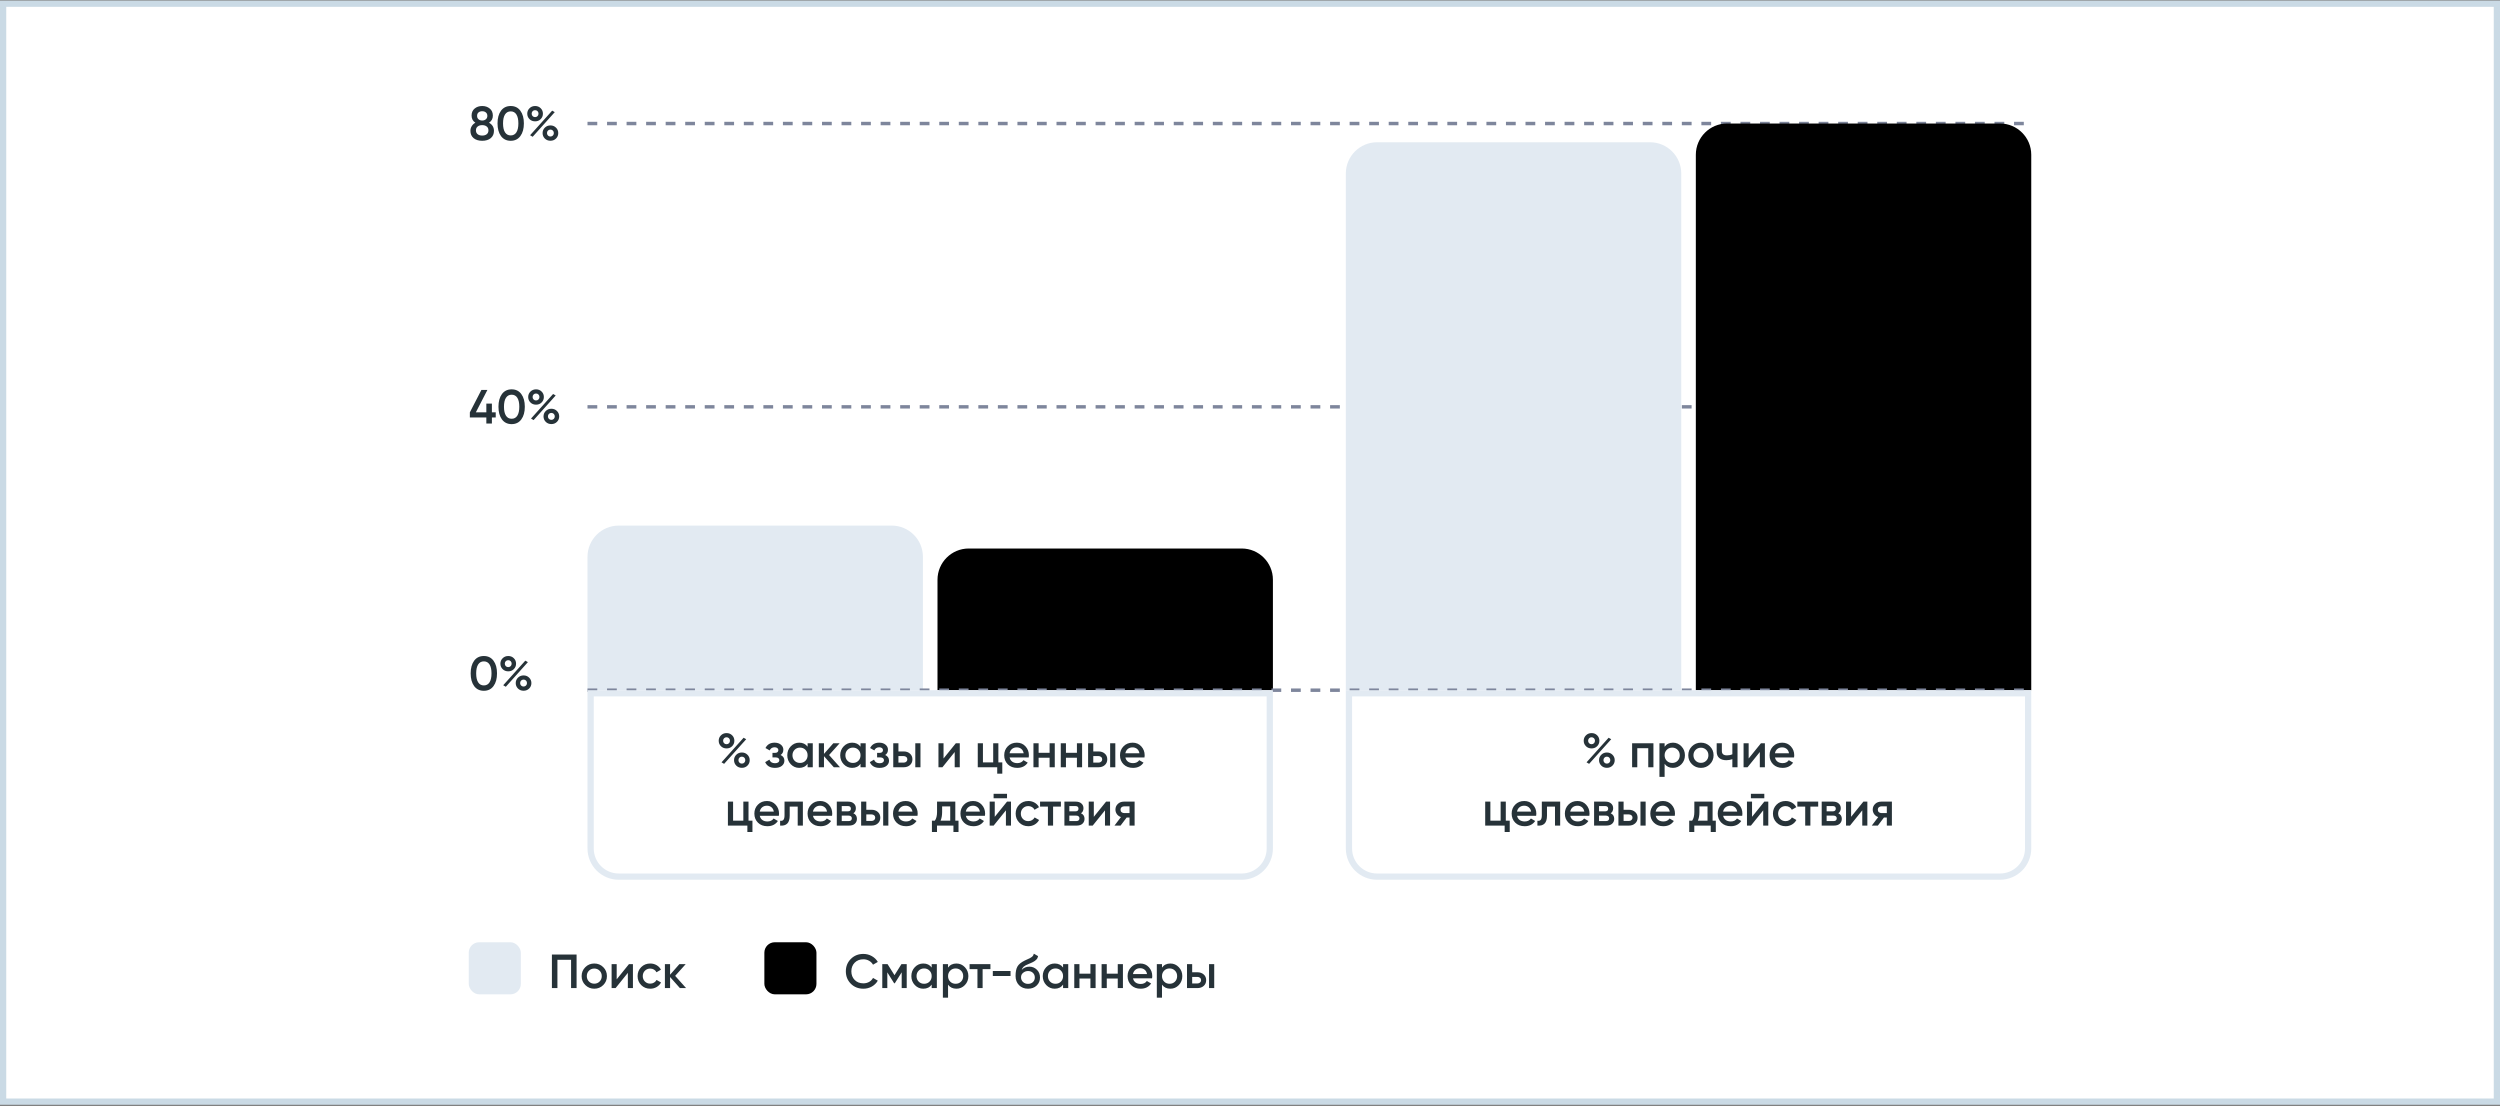
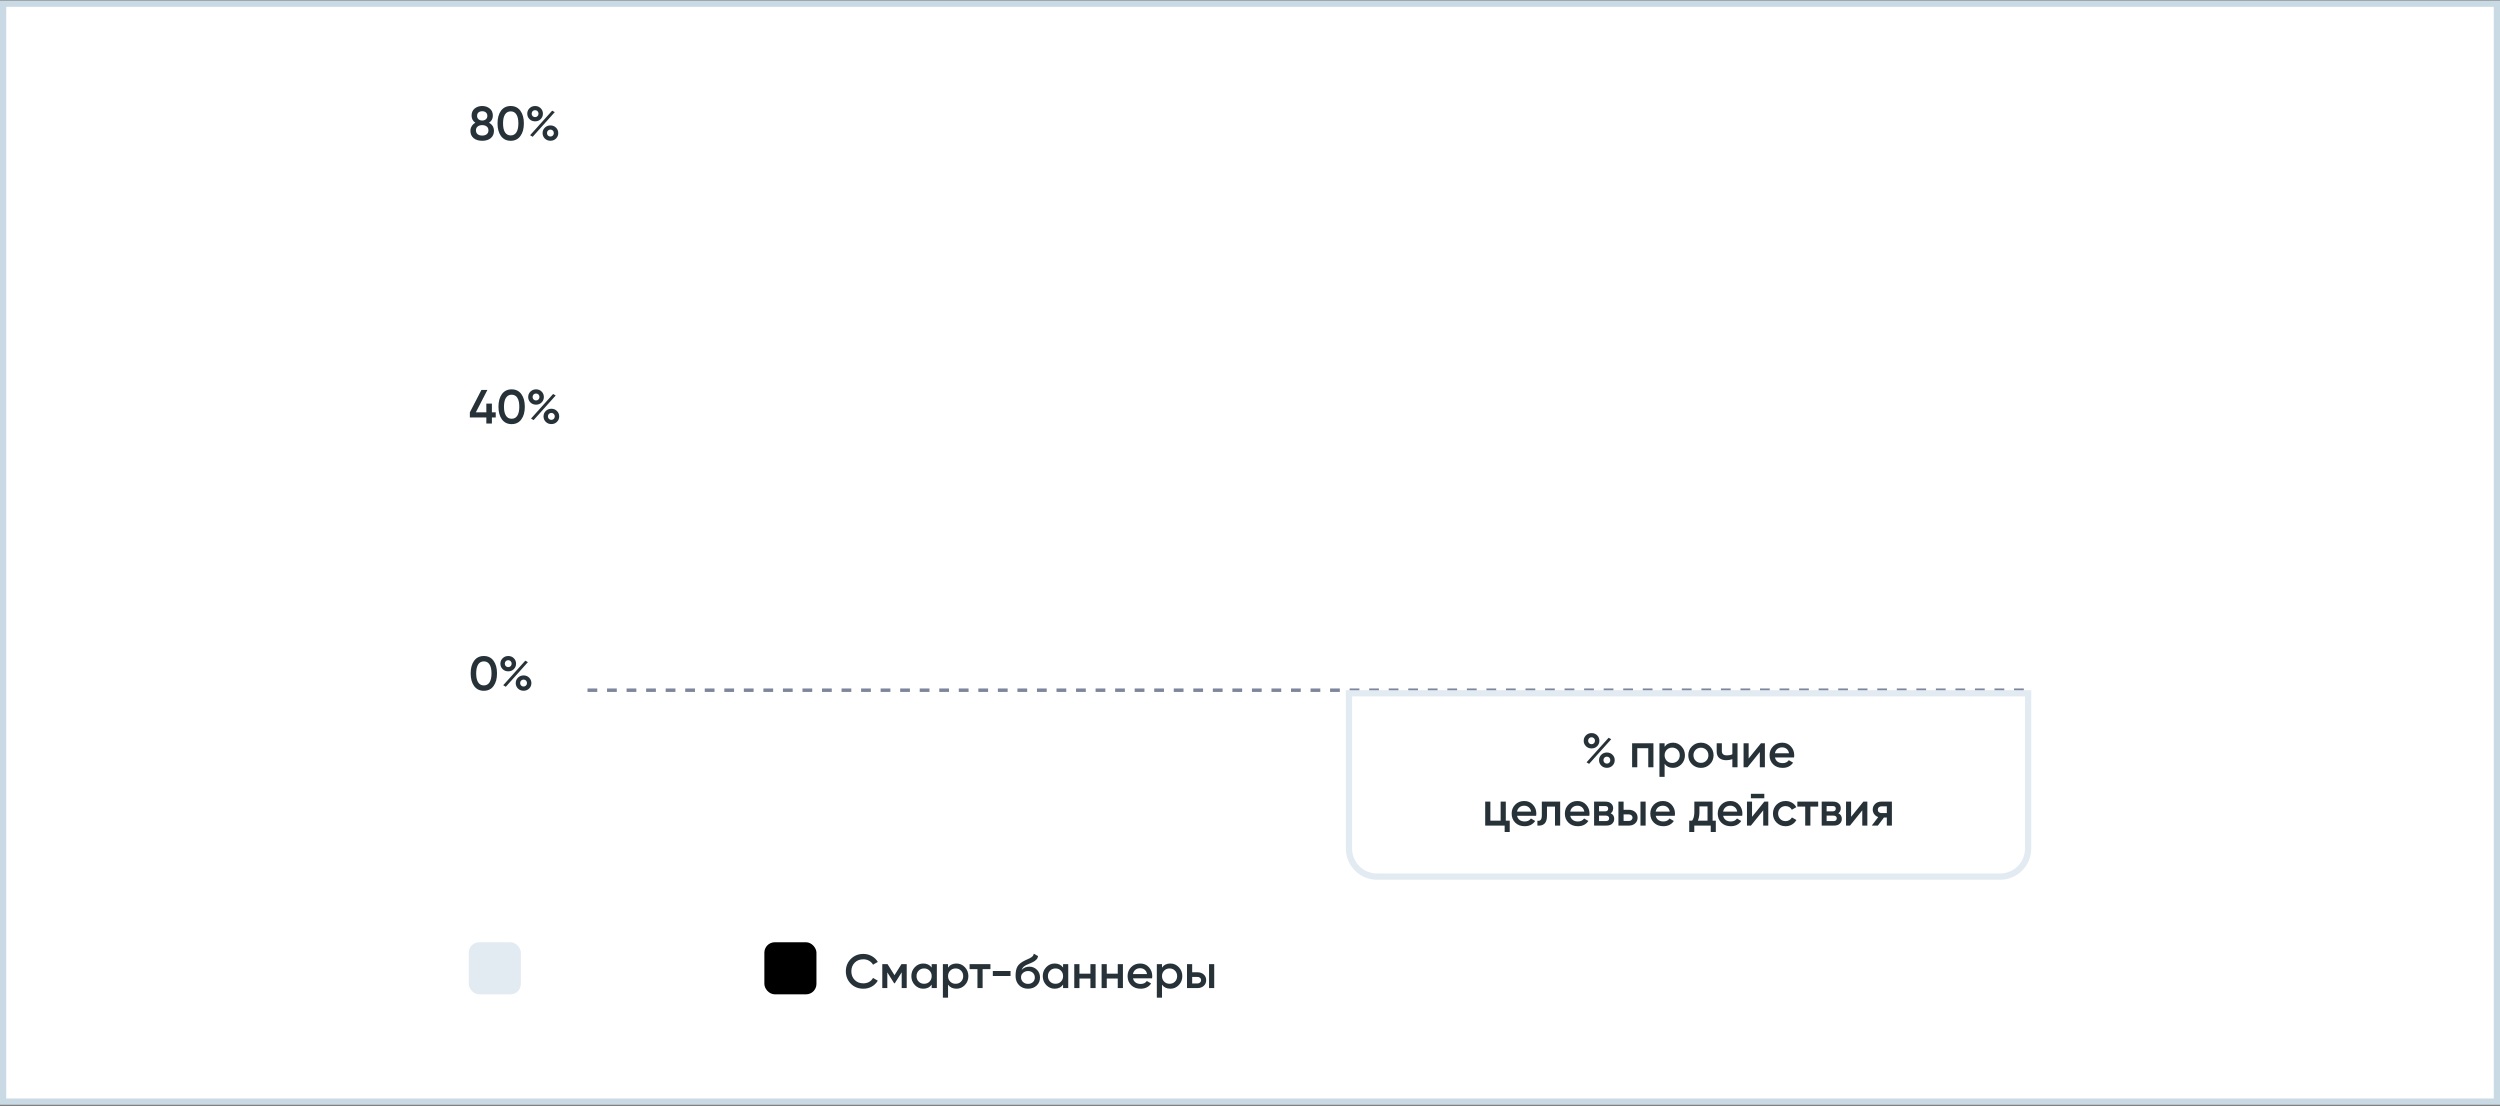
<svg xmlns="http://www.w3.org/2000/svg" width="1200" height="531" viewBox="0 0 1200 531" fill="none">
  <rect x="0" y="0" width="1200" height="531" fill="#808080" stroke="none" />
  <rect x="1.5" y="1.782" width="1197" height="527" fill="white" />
  <g clip-path="url(#clip0_4053_5538)">
    <path d="M236.891 329.304C235.787 330.822 234.238 331.581 232.245 331.581C230.252 331.581 228.695 330.822 227.576 329.304C226.472 327.786 225.92 325.762 225.92 323.232C225.92 320.702 226.472 318.678 227.576 317.16C228.695 315.642 230.252 314.883 232.245 314.883C234.238 314.883 235.787 315.642 236.891 317.16C238.01 318.678 238.57 320.702 238.57 323.232C238.57 325.762 238.01 327.786 236.891 329.304ZM232.245 329.005C233.441 329.005 234.353 328.507 234.982 327.51C235.611 326.514 235.925 325.088 235.925 323.232C235.925 321.377 235.611 319.951 234.982 318.954C234.353 317.958 233.441 317.459 232.245 317.459C231.064 317.459 230.152 317.958 229.508 318.954C228.879 319.951 228.565 321.377 228.565 323.232C228.565 325.088 228.879 326.514 229.508 327.51C230.152 328.507 231.064 329.005 232.245 329.005ZM246.628 321.185C245.923 321.891 245.033 322.243 243.96 322.243C242.887 322.243 241.99 321.891 241.269 321.185C240.548 320.465 240.188 319.591 240.188 318.563C240.188 317.536 240.548 316.67 241.269 315.964C241.99 315.244 242.887 314.883 243.96 314.883C245.033 314.883 245.923 315.236 246.628 315.941C247.349 316.647 247.709 317.521 247.709 318.563C247.709 319.591 247.349 320.465 246.628 321.185ZM243.937 320.219C244.428 320.219 244.826 320.058 245.133 319.736C245.44 319.414 245.593 319.023 245.593 318.563C245.593 318.088 245.44 317.689 245.133 317.367C244.826 317.045 244.428 316.884 243.937 316.884C243.462 316.884 243.071 317.045 242.764 317.367C242.457 317.689 242.304 318.088 242.304 318.563C242.304 319.023 242.457 319.414 242.764 319.736C243.071 320.058 243.462 320.219 243.937 320.219ZM241.545 328.913L252.148 317.114L253.39 317.827L242.787 329.649L241.545 328.913ZM251.32 331.558C250.247 331.558 249.35 331.206 248.629 330.5C247.908 329.78 247.548 328.906 247.548 327.878C247.548 326.851 247.908 325.985 248.629 325.279C249.35 324.559 250.247 324.198 251.32 324.198C252.378 324.198 253.267 324.559 253.988 325.279C254.709 325.985 255.069 326.851 255.069 327.878C255.069 328.906 254.709 329.78 253.988 330.5C253.267 331.206 252.378 331.558 251.32 331.558ZM251.297 329.534C251.788 329.534 252.186 329.373 252.493 329.051C252.8 328.729 252.953 328.338 252.953 327.878C252.953 327.403 252.8 327.004 252.493 326.682C252.186 326.36 251.788 326.199 251.297 326.199C250.822 326.199 250.431 326.36 250.124 326.682C249.817 327.004 249.664 327.403 249.664 327.878C249.664 328.338 249.817 328.729 250.124 329.051C250.431 329.373 250.822 329.534 251.297 329.534Z" fill="#263238" />
    <path d="M237.949 197.923V200.384H236.109V203.282H233.441V200.384H225.529V197.923L231.072 187.182H233.947L228.404 197.923H233.441V193.737H236.109V197.923H237.949ZM250.233 201.304C249.129 202.822 247.58 203.581 245.587 203.581C243.593 203.581 242.037 202.822 240.918 201.304C239.814 199.786 239.262 197.762 239.262 195.232C239.262 192.702 239.814 190.678 240.918 189.16C242.037 187.642 243.593 186.883 245.587 186.883C247.58 186.883 249.129 187.642 250.233 189.16C251.352 190.678 251.912 192.702 251.912 195.232C251.912 197.762 251.352 199.786 250.233 201.304ZM245.587 201.005C246.783 201.005 247.695 200.507 248.324 199.51C248.952 198.514 249.267 197.088 249.267 195.232C249.267 193.377 248.952 191.951 248.324 190.954C247.695 189.958 246.783 189.459 245.587 189.459C244.406 189.459 243.494 189.958 242.85 190.954C242.221 191.951 241.907 193.377 241.907 195.232C241.907 197.088 242.221 198.514 242.85 199.51C243.494 200.507 244.406 201.005 245.587 201.005ZM259.97 193.185C259.265 193.891 258.375 194.243 257.302 194.243C256.229 194.243 255.332 193.891 254.611 193.185C253.89 192.465 253.53 191.591 253.53 190.563C253.53 189.536 253.89 188.67 254.611 187.964C255.332 187.244 256.229 186.883 257.302 186.883C258.375 186.883 259.265 187.236 259.97 187.941C260.691 188.647 261.051 189.521 261.051 190.563C261.051 191.591 260.691 192.465 259.97 193.185ZM257.279 192.219C257.77 192.219 258.168 192.058 258.475 191.736C258.782 191.414 258.935 191.023 258.935 190.563C258.935 190.088 258.782 189.689 258.475 189.367C258.168 189.045 257.77 188.884 257.279 188.884C256.804 188.884 256.413 189.045 256.106 189.367C255.799 189.689 255.646 190.088 255.646 190.563C255.646 191.023 255.799 191.414 256.106 191.736C256.413 192.058 256.804 192.219 257.279 192.219ZM254.887 200.913L265.49 189.114L266.732 189.827L256.129 201.649L254.887 200.913ZM264.662 203.558C263.589 203.558 262.692 203.206 261.971 202.5C261.25 201.78 260.89 200.906 260.89 199.878C260.89 198.851 261.25 197.985 261.971 197.279C262.692 196.559 263.589 196.198 264.662 196.198C265.72 196.198 266.609 196.559 267.33 197.279C268.051 197.985 268.411 198.851 268.411 199.878C268.411 200.906 268.051 201.78 267.33 202.5C266.609 203.206 265.72 203.558 264.662 203.558ZM264.639 201.534C265.13 201.534 265.528 201.373 265.835 201.051C266.142 200.729 266.295 200.338 266.295 199.878C266.295 199.403 266.142 199.004 265.835 198.682C265.528 198.36 265.13 198.199 264.639 198.199C264.164 198.199 263.773 198.36 263.466 198.682C263.159 199.004 263.006 199.403 263.006 199.878C263.006 200.338 263.159 200.729 263.466 201.051C263.773 201.373 264.164 201.534 264.639 201.534Z" fill="#263238" />
    <path d="M234.729 58.91C236.308 59.784 237.098 61.088 237.098 62.82C237.098 64.292 236.584 65.458 235.557 66.316C234.53 67.16 233.165 67.581 231.463 67.581C229.761 67.581 228.389 67.16 227.346 66.316C226.319 65.458 225.805 64.292 225.805 62.82C225.805 61.992 226.012 61.241 226.426 60.566C226.84 59.876 227.423 59.324 228.174 58.91C226.963 58.113 226.357 56.978 226.357 55.506C226.357 54.034 226.848 52.9 227.829 52.102C228.81 51.29 230.022 50.883 231.463 50.883C232.889 50.883 234.093 51.29 235.074 52.102C236.071 52.9 236.569 54.034 236.569 55.506C236.569 56.978 235.956 58.113 234.729 58.91ZM231.463 53.39C230.742 53.39 230.152 53.582 229.692 53.965C229.232 54.349 229.002 54.901 229.002 55.621C229.002 56.311 229.232 56.856 229.692 57.254C230.167 57.653 230.758 57.852 231.463 57.852C232.153 57.852 232.736 57.653 233.211 57.254C233.686 56.856 233.924 56.311 233.924 55.621C233.924 54.901 233.686 54.349 233.211 53.965C232.751 53.582 232.168 53.39 231.463 53.39ZM231.463 65.074C232.352 65.074 233.073 64.86 233.625 64.43C234.177 63.986 234.453 63.365 234.453 62.567C234.453 61.77 234.177 61.157 233.625 60.727C233.073 60.283 232.352 60.06 231.463 60.06C230.558 60.06 229.83 60.283 229.278 60.727C228.726 61.157 228.45 61.77 228.45 62.567C228.45 63.365 228.726 63.986 229.278 64.43C229.83 64.86 230.558 65.074 231.463 65.074ZM249.784 65.304C248.68 66.822 247.131 67.581 245.138 67.581C243.144 67.581 241.588 66.822 240.469 65.304C239.365 63.786 238.813 61.762 238.813 59.232C238.813 56.702 239.365 54.678 240.469 53.16C241.588 51.642 243.144 50.883 245.138 50.883C247.131 50.883 248.68 51.642 249.784 53.16C250.903 54.678 251.463 56.702 251.463 59.232C251.463 61.762 250.903 63.786 249.784 65.304ZM245.138 65.005C246.334 65.005 247.246 64.507 247.875 63.51C248.503 62.514 248.818 61.088 248.818 59.232C248.818 57.377 248.503 55.951 247.875 54.954C247.246 53.958 246.334 53.459 245.138 53.459C243.957 53.459 243.045 53.958 242.401 54.954C241.772 55.951 241.458 57.377 241.458 59.232C241.458 61.088 241.772 62.514 242.401 63.51C243.045 64.507 243.957 65.005 245.138 65.005ZM259.521 57.185C258.815 57.891 257.926 58.243 256.853 58.243C255.779 58.243 254.882 57.891 254.162 57.185C253.441 56.465 253.081 55.591 253.081 54.563C253.081 53.536 253.441 52.67 254.162 51.964C254.882 51.244 255.779 50.883 256.853 50.883C257.926 50.883 258.815 51.236 259.521 51.941C260.241 52.647 260.602 53.521 260.602 54.563C260.602 55.591 260.241 56.465 259.521 57.185ZM256.83 56.219C257.32 56.219 257.719 56.058 258.026 55.736C258.332 55.414 258.486 55.023 258.486 54.563C258.486 54.088 258.332 53.689 258.026 53.367C257.719 53.045 257.32 52.884 256.83 52.884C256.354 52.884 255.963 53.045 255.657 53.367C255.35 53.689 255.197 54.088 255.197 54.563C255.197 55.023 255.35 55.414 255.657 55.736C255.963 56.058 256.354 56.219 256.83 56.219ZM254.438 64.913L265.041 53.114L266.283 53.827L255.68 65.649L254.438 64.913ZM264.213 67.558C263.139 67.558 262.242 67.206 261.522 66.5C260.801 65.78 260.441 64.906 260.441 63.878C260.441 62.851 260.801 61.985 261.522 61.279C262.242 60.559 263.139 60.198 264.213 60.198C265.271 60.198 266.16 60.559 266.881 61.279C267.601 61.985 267.962 62.851 267.962 63.878C267.962 64.906 267.601 65.78 266.881 66.5C266.16 67.206 265.271 67.558 264.213 67.558ZM264.19 65.534C264.68 65.534 265.079 65.373 265.386 65.051C265.692 64.729 265.846 64.338 265.846 63.878C265.846 63.403 265.692 63.004 265.386 62.682C265.079 62.36 264.68 62.199 264.19 62.199C263.714 62.199 263.323 62.36 263.017 62.682C262.71 63.004 262.557 63.403 262.557 63.878C262.557 64.338 262.71 64.729 263.017 65.051C263.323 65.373 263.714 65.534 264.19 65.534Z" fill="#263238" />
  </g>
  <g clip-path="url(#clip1_4053_5538)">
-     <path d="M282 195.282C282.534 195.282 744.222 195.282 975 195.282" stroke="#7E869C" stroke-width="1.663" stroke-dasharray="4.69 4.69" />
    <path d="M282 59.282C282.534 59.282 744.222 59.282 975 59.282" stroke="#7E869C" stroke-width="1.663" stroke-dasharray="4.69 4.69" />
    <path d="M282 267.282C282 258.998 288.716 252.282 297 252.282H428C436.284 252.282 443 258.998 443 267.282V331.282H282V267.282Z" fill="#E2EAF2" />
    <path d="M450 278.282C450 269.998 456.716 263.282 465 263.282H596C604.284 263.282 611 269.998 611 278.282V331.282H450V278.282Z" fill="black" />
    <path d="M646 83.282C646 74.998 652.716 68.282 661 68.282H792C800.284 68.282 807 74.998 807 83.282V331.282H646V83.282Z" fill="#E2EAF2" />
    <path d="M814 74.282C814 65.998 820.716 59.282 829 59.282H960C968.284 59.282 975 65.998 975 74.282V331.282H814V74.282Z" fill="black" />
  </g>
  <rect x="225" y="452.282" width="25" height="25" rx="5" fill="#E2EAF2" />
-   <path d="M276.76 458.182V474.282H274.115V460.712H267.56V474.282H264.915V458.182H276.76ZM285.254 474.581C283.567 474.581 282.133 473.999 280.953 472.833C279.772 471.668 279.182 470.234 279.182 468.532C279.182 466.83 279.772 465.397 280.953 464.231C282.133 463.066 283.567 462.483 285.254 462.483C286.956 462.483 288.389 463.066 289.555 464.231C290.735 465.397 291.326 466.83 291.326 468.532C291.326 470.234 290.735 471.668 289.555 472.833C288.389 473.999 286.956 474.581 285.254 474.581ZM282.701 471.131C283.391 471.821 284.242 472.166 285.254 472.166C286.266 472.166 287.117 471.821 287.807 471.131C288.497 470.441 288.842 469.575 288.842 468.532C288.842 467.49 288.497 466.623 287.807 465.933C287.117 465.243 286.266 464.898 285.254 464.898C284.242 464.898 283.391 465.243 282.701 465.933C282.011 466.623 281.666 467.49 281.666 468.532C281.666 469.575 282.011 470.441 282.701 471.131ZM301.898 462.782H303.807V474.282H301.369V466.968L295.481 474.282H293.572V462.782H296.01V470.073L301.898 462.782ZM312.117 474.581C310.384 474.581 308.935 473.999 307.77 472.833C306.62 471.668 306.045 470.234 306.045 468.532C306.045 466.815 306.62 465.381 307.77 464.231C308.935 463.066 310.384 462.483 312.117 462.483C313.236 462.483 314.256 462.752 315.176 463.288C316.096 463.825 316.786 464.546 317.246 465.45L315.107 466.692C314.846 466.14 314.448 465.711 313.911 465.404C313.39 465.082 312.784 464.921 312.094 464.921C311.082 464.921 310.231 465.266 309.541 465.956C308.866 466.646 308.529 467.505 308.529 468.532C308.529 469.56 308.866 470.418 309.541 471.108C310.231 471.798 311.082 472.143 312.094 472.143C312.769 472.143 313.374 471.982 313.911 471.66C314.463 471.338 314.877 470.909 315.153 470.372L317.292 471.591C316.801 472.511 316.096 473.24 315.176 473.776C314.256 474.313 313.236 474.581 312.117 474.581ZM329.321 474.282H326.354L321.639 468.969V474.282H319.155V462.782H321.639V467.865L326.101 462.782H329.137L324.077 468.417L329.321 474.282Z" fill="#263238" />
  <rect x="366.895" y="452.282" width="25" height="25" rx="5" fill="black" />
  <path d="M414.424 474.581C412.001 474.581 409.992 473.784 408.398 472.189C406.803 470.579 406.006 468.594 406.006 466.232C406.006 463.871 406.803 461.893 408.398 460.298C409.992 458.688 412.001 457.883 414.424 457.883C415.88 457.883 417.222 458.228 418.449 458.918C419.691 459.608 420.657 460.544 421.347 461.724L419.047 463.058C418.617 462.261 417.989 461.632 417.161 461.172C416.348 460.697 415.436 460.459 414.424 460.459C412.706 460.459 411.311 461.004 410.238 462.092C409.18 463.181 408.651 464.561 408.651 466.232C408.651 467.904 409.18 469.284 410.238 470.372C411.311 471.461 412.706 472.005 414.424 472.005C415.436 472.005 416.356 471.775 417.184 471.315C418.012 470.84 418.633 470.204 419.047 469.406L421.347 470.717C420.672 471.898 419.714 472.841 418.472 473.546C417.245 474.236 415.896 474.581 414.424 474.581ZM435.225 462.782V474.282H432.81V466.715L429.498 471.982H429.199L425.91 466.738V474.282H423.495V462.782H426.025L429.36 468.095L432.695 462.782H435.225ZM447.203 462.782H449.687V474.282H447.203V472.626C446.268 473.93 444.926 474.581 443.178 474.581C441.599 474.581 440.249 473.999 439.13 472.833C438.011 471.653 437.451 470.219 437.451 468.532C437.451 466.83 438.011 465.397 439.13 464.231C440.249 463.066 441.599 462.483 443.178 462.483C444.926 462.483 446.268 463.127 447.203 464.415V462.782ZM440.97 471.177C441.66 471.867 442.526 472.212 443.569 472.212C444.612 472.212 445.478 471.867 446.168 471.177C446.858 470.472 447.203 469.59 447.203 468.532C447.203 467.474 446.858 466.6 446.168 465.91C445.478 465.205 444.612 464.852 443.569 464.852C442.526 464.852 441.66 465.205 440.97 465.91C440.28 466.6 439.935 467.474 439.935 468.532C439.935 469.59 440.28 470.472 440.97 471.177ZM459.091 462.483C460.671 462.483 462.02 463.074 463.139 464.254C464.259 465.42 464.818 466.846 464.818 468.532C464.818 470.234 464.259 471.668 463.139 472.833C462.02 473.999 460.671 474.581 459.091 474.581C457.343 474.581 456.002 473.937 455.066 472.649V478.882H452.582V462.782H455.066V464.438C456.002 463.135 457.343 462.483 459.091 462.483ZM456.101 471.177C456.791 471.867 457.658 472.212 458.7 472.212C459.743 472.212 460.609 471.867 461.299 471.177C461.989 470.472 462.334 469.59 462.334 468.532C462.334 467.474 461.989 466.6 461.299 465.91C460.609 465.205 459.743 464.852 458.7 464.852C457.658 464.852 456.791 465.205 456.101 465.91C455.411 466.6 455.066 467.474 455.066 468.532C455.066 469.59 455.411 470.472 456.101 471.177ZM475.406 462.782V465.174H471.657V474.282H469.173V465.174H465.401V462.782H475.406ZM476.552 468.486V466.094H485.062V468.486H476.552ZM493.451 474.581C491.688 474.581 490.247 474.014 489.127 472.879C488.023 471.729 487.471 470.265 487.471 468.486C487.471 466.539 487.763 465.036 488.345 463.978C488.928 462.905 490.109 461.931 491.887 461.057C492.179 460.919 492.608 460.72 493.175 460.459C493.758 460.199 494.157 460.015 494.371 459.907C494.586 459.785 494.854 459.616 495.176 459.401C495.498 459.171 495.736 458.934 495.889 458.688C496.043 458.428 496.165 458.121 496.257 457.768L498.281 458.941C498.22 459.279 498.12 459.593 497.982 459.884C497.844 460.16 497.645 460.421 497.384 460.666C497.124 460.912 496.894 461.111 496.694 461.264C496.51 461.418 496.196 461.602 495.751 461.816C495.307 462.031 494.977 462.184 494.762 462.276C494.563 462.368 494.18 462.529 493.612 462.759C492.6 463.158 491.857 463.572 491.381 464.001C490.921 464.415 490.599 464.937 490.415 465.565C491.335 464.523 492.585 464.001 494.164 464.001C495.514 464.001 496.687 464.484 497.683 465.45C498.695 466.416 499.201 467.666 499.201 469.199C499.201 470.763 498.665 472.051 497.591 473.063C496.533 474.075 495.153 474.581 493.451 474.581ZM493.428 472.258C494.394 472.258 495.184 471.975 495.797 471.407C496.411 470.825 496.717 470.089 496.717 469.199C496.717 468.295 496.411 467.551 495.797 466.968C495.199 466.386 494.417 466.094 493.451 466.094C492.593 466.094 491.818 466.37 491.128 466.922C490.438 467.459 490.093 468.18 490.093 469.084C490.093 470.004 490.415 470.763 491.059 471.361C491.703 471.959 492.493 472.258 493.428 472.258ZM510.273 462.782H512.757V474.282H510.273V472.626C509.338 473.93 507.996 474.581 506.248 474.581C504.669 474.581 503.32 473.999 502.2 472.833C501.081 471.653 500.521 470.219 500.521 468.532C500.521 466.83 501.081 465.397 502.2 464.231C503.32 463.066 504.669 462.483 506.248 462.483C507.996 462.483 509.338 463.127 510.273 464.415V462.782ZM504.04 471.177C504.73 471.867 505.597 472.212 506.639 472.212C507.682 472.212 508.548 471.867 509.238 471.177C509.928 470.472 510.273 469.59 510.273 468.532C510.273 467.474 509.928 466.6 509.238 465.91C508.548 465.205 507.682 464.852 506.639 464.852C505.597 464.852 504.73 465.205 504.04 465.91C503.35 466.6 503.005 467.474 503.005 468.532C503.005 469.59 503.35 470.472 504.04 471.177ZM523.403 462.782H525.887V474.282H523.403V469.705H518.136V474.282H515.652V462.782H518.136V467.359H523.403V462.782ZM536.521 462.782H539.005V474.282H536.521V469.705H531.254V474.282H528.77V462.782H531.254V467.359H536.521V462.782ZM543.842 469.59C544.026 470.464 544.448 471.139 545.107 471.614C545.766 472.074 546.571 472.304 547.522 472.304C548.841 472.304 549.83 471.829 550.489 470.878L552.536 472.074C551.401 473.746 549.722 474.581 547.499 474.581C545.628 474.581 544.118 474.014 542.968 472.879C541.818 471.729 541.243 470.28 541.243 468.532C541.243 466.815 541.81 465.381 542.945 464.231C544.08 463.066 545.536 462.483 547.315 462.483C549.002 462.483 550.382 463.074 551.455 464.254C552.544 465.435 553.088 466.869 553.088 468.555C553.088 468.816 553.057 469.161 552.996 469.59H543.842ZM543.819 467.566H550.581C550.412 466.631 550.021 465.926 549.408 465.45C548.81 464.975 548.105 464.737 547.292 464.737C546.372 464.737 545.605 464.99 544.992 465.496C544.379 466.002 543.988 466.692 543.819 467.566ZM561.783 462.483C563.362 462.483 564.711 463.074 565.831 464.254C566.95 465.42 567.51 466.846 567.51 468.532C567.51 470.234 566.95 471.668 565.831 472.833C564.711 473.999 563.362 474.581 561.783 474.581C560.035 474.581 558.693 473.937 557.758 472.649V478.882H555.274V462.782H557.758V464.438C558.693 463.135 560.035 462.483 561.783 462.483ZM558.793 471.177C559.483 471.867 560.349 472.212 561.392 472.212C562.434 472.212 563.301 471.867 563.991 471.177C564.681 470.472 565.026 469.59 565.026 468.532C565.026 467.474 564.681 466.6 563.991 465.91C563.301 465.205 562.434 464.852 561.392 464.852C560.349 464.852 559.483 465.205 558.793 465.91C558.103 466.6 557.758 467.474 557.758 468.532C557.758 469.59 558.103 470.472 558.793 471.177ZM574.775 466.692C576.002 466.692 577.006 467.045 577.788 467.75C578.57 468.44 578.961 469.353 578.961 470.487C578.961 471.607 578.57 472.519 577.788 473.224C577.006 473.93 576.002 474.282 574.775 474.282H569.761V462.782H572.245V466.692H574.775ZM580.341 462.782H582.825V474.282H580.341V462.782ZM574.798 472.051C575.289 472.051 575.695 471.906 576.017 471.614C576.354 471.323 576.523 470.947 576.523 470.487C576.523 470.012 576.354 469.636 576.017 469.36C575.695 469.069 575.289 468.923 574.798 468.923H572.245V472.051H574.798Z" fill="#263238" />
  <g clip-path="url(#clip2_4053_5538)">
    <path d="M282 331.282C282.534 331.282 744.222 331.282 975 331.282" stroke="#7E869C" stroke-width="1.663" stroke-dasharray="4.69 4.69" />
-     <path d="M283.5 332.782H609.5V407.282C609.5 414.738 603.456 420.782 596 420.782H297C289.544 420.782 283.5 414.738 283.5 407.282V332.782Z" stroke="#E2EAF2" stroke-width="3" />
-     <path d="M351.416 358.185C350.71 358.891 349.821 359.243 348.748 359.243C347.674 359.243 346.777 358.891 346.057 358.185C345.336 357.465 344.976 356.591 344.976 355.563C344.976 354.536 345.336 353.67 346.057 352.964C346.777 352.244 347.674 351.883 348.748 351.883C349.821 351.883 350.71 352.236 351.416 352.941C352.136 353.647 352.497 354.521 352.497 355.563C352.497 356.591 352.136 357.465 351.416 358.185ZM348.725 357.219C349.215 357.219 349.614 357.058 349.921 356.736C350.227 356.414 350.381 356.023 350.381 355.563C350.381 355.088 350.227 354.689 349.921 354.367C349.614 354.045 349.215 353.884 348.725 353.884C348.249 353.884 347.858 354.045 347.552 354.367C347.245 354.689 347.092 355.088 347.092 355.563C347.092 356.023 347.245 356.414 347.552 356.736C347.858 357.058 348.249 357.219 348.725 357.219ZM346.333 365.913L356.936 354.114L358.178 354.827L347.575 366.649L346.333 365.913ZM356.108 368.558C355.034 368.558 354.137 368.206 353.417 367.5C352.696 366.78 352.336 365.906 352.336 364.878C352.336 363.851 352.696 362.985 353.417 362.279C354.137 361.559 355.034 361.198 356.108 361.198C357.166 361.198 358.055 361.559 358.776 362.279C359.496 362.985 359.857 363.851 359.857 364.878C359.857 365.906 359.496 366.78 358.776 367.5C358.055 368.206 357.166 368.558 356.108 368.558ZM356.085 366.534C356.575 366.534 356.974 366.373 357.281 366.051C357.587 365.729 357.741 365.338 357.741 364.878C357.741 364.403 357.587 364.004 357.281 363.682C356.974 363.36 356.575 363.199 356.085 363.199C355.609 363.199 355.218 363.36 354.912 363.682C354.605 364.004 354.452 364.403 354.452 364.878C354.452 365.338 354.605 365.729 354.912 366.051C355.218 366.373 355.609 366.534 356.085 366.534ZM374.67 362.394C375.897 362.946 376.51 363.859 376.51 365.131C376.51 366.113 376.112 366.933 375.314 367.592C374.517 368.252 373.405 368.581 371.979 368.581C369.664 368.581 368.1 367.661 367.287 365.821L369.311 364.625C369.725 365.775 370.622 366.35 372.002 366.35C372.646 366.35 373.152 366.22 373.52 365.959C373.888 365.683 374.072 365.323 374.072 364.878C374.072 364.48 373.927 364.165 373.635 363.935C373.344 363.69 372.938 363.567 372.416 363.567H370.783V361.382H372.002C372.508 361.382 372.899 361.267 373.175 361.037C373.467 360.792 373.612 360.462 373.612 360.048C373.612 359.65 373.451 359.328 373.129 359.082C372.807 358.822 372.378 358.691 371.841 358.691C370.691 358.691 369.894 359.197 369.449 360.209L367.425 359.059C368.284 357.342 369.741 356.483 371.795 356.483C373.083 356.483 374.103 356.813 374.854 357.472C375.621 358.116 376.004 358.906 376.004 359.841C376.004 360.991 375.56 361.842 374.67 362.394ZM387.647 356.782H390.131V368.282H387.647V366.626C386.712 367.93 385.37 368.581 383.622 368.581C382.043 368.581 380.694 367.999 379.574 366.833C378.455 365.653 377.895 364.219 377.895 362.532C377.895 360.83 378.455 359.397 379.574 358.231C380.694 357.066 382.043 356.483 383.622 356.483C385.37 356.483 386.712 357.127 387.647 358.415V356.782ZM381.414 365.177C382.104 365.867 382.971 366.212 384.013 366.212C385.056 366.212 385.922 365.867 386.612 365.177C387.302 364.472 387.647 363.59 387.647 362.532C387.647 361.474 387.302 360.6 386.612 359.91C385.922 359.205 385.056 358.852 384.013 358.852C382.971 358.852 382.104 359.205 381.414 359.91C380.724 360.6 380.379 361.474 380.379 362.532C380.379 363.59 380.724 364.472 381.414 365.177ZM403.193 368.282H400.226L395.511 362.969V368.282H393.027V356.782H395.511V361.865L399.973 356.782H403.009L397.949 362.417L403.193 368.282ZM413.051 356.782H415.535V368.282H413.051V366.626C412.115 367.93 410.774 368.581 409.026 368.581C407.446 368.581 406.097 367.999 404.978 366.833C403.858 365.653 403.299 364.219 403.299 362.532C403.299 360.83 403.858 359.397 404.978 358.231C406.097 357.066 407.446 356.483 409.026 356.483C410.774 356.483 412.115 357.127 413.051 358.415V356.782ZM406.818 365.177C407.508 365.867 408.374 366.212 409.417 366.212C410.459 366.212 411.326 365.867 412.016 365.177C412.706 364.472 413.051 363.59 413.051 362.532C413.051 361.474 412.706 360.6 412.016 359.91C411.326 359.205 410.459 358.852 409.417 358.852C408.374 358.852 407.508 359.205 406.818 359.91C406.128 360.6 405.783 361.474 405.783 362.532C405.783 363.59 406.128 364.472 406.818 365.177ZM424.893 362.394C426.12 362.946 426.733 363.859 426.733 365.131C426.733 366.113 426.334 366.933 425.537 367.592C424.74 368.252 423.628 368.581 422.202 368.581C419.887 368.581 418.323 367.661 417.51 365.821L419.534 364.625C419.948 365.775 420.845 366.35 422.225 366.35C422.869 366.35 423.375 366.22 423.743 365.959C424.111 365.683 424.295 365.323 424.295 364.878C424.295 364.48 424.149 364.165 423.858 363.935C423.567 363.69 423.16 363.567 422.639 363.567H421.006V361.382H422.225C422.731 361.382 423.122 361.267 423.398 361.037C423.689 360.792 423.835 360.462 423.835 360.048C423.835 359.65 423.674 359.328 423.352 359.082C423.03 358.822 422.601 358.691 422.064 358.691C420.914 358.691 420.117 359.197 419.672 360.209L417.648 359.059C418.507 357.342 419.963 356.483 422.018 356.483C423.306 356.483 424.326 356.813 425.077 357.472C425.844 358.116 426.227 358.906 426.227 359.841C426.227 360.991 425.782 361.842 424.893 362.394ZM433.776 360.692C435.003 360.692 436.007 361.045 436.789 361.75C437.571 362.44 437.962 363.353 437.962 364.487C437.962 365.607 437.571 366.519 436.789 367.224C436.007 367.93 435.003 368.282 433.776 368.282H428.762V356.782H431.246V360.692H433.776ZM439.342 356.782H441.826V368.282H439.342V356.782ZM433.799 366.051C434.29 366.051 434.696 365.906 435.018 365.614C435.355 365.323 435.524 364.947 435.524 364.487C435.524 364.012 435.355 363.636 435.018 363.36C434.696 363.069 434.29 362.923 433.799 362.923H431.246V366.051H433.799ZM458.785 356.782H460.694V368.282H458.256V360.968L452.368 368.282H450.459V356.782H452.897V364.073L458.785 356.782ZM479.216 365.936H481.102V371.364H478.664V368.282H469.326V356.782H471.81V365.936H476.732V356.782H479.216V365.936ZM484.623 363.59C484.807 364.464 485.229 365.139 485.888 365.614C486.548 366.074 487.353 366.304 488.303 366.304C489.622 366.304 490.611 365.829 491.27 364.878L493.317 366.074C492.183 367.746 490.504 368.581 488.28 368.581C486.41 368.581 484.899 368.014 483.749 366.879C482.599 365.729 482.024 364.28 482.024 362.532C482.024 360.815 482.592 359.381 483.726 358.231C484.861 357.066 486.318 356.483 488.096 356.483C489.783 356.483 491.163 357.074 492.236 358.254C493.325 359.435 493.869 360.869 493.869 362.555C493.869 362.816 493.839 363.161 493.777 363.59H484.623ZM484.6 361.566H491.362C491.194 360.631 490.803 359.926 490.189 359.45C489.591 358.975 488.886 358.737 488.073 358.737C487.153 358.737 486.387 358.99 485.773 359.496C485.16 360.002 484.769 360.692 484.6 361.566ZM503.806 356.782H506.29V368.282H503.806V363.705H498.539V368.282H496.055V356.782H498.539V361.359H503.806V356.782ZM516.923 356.782H519.407V368.282H516.923V363.705H511.656V368.282H509.172V356.782H511.656V361.359H516.923V356.782ZM527.303 360.692C528.53 360.692 529.534 361.045 530.316 361.75C531.098 362.44 531.489 363.353 531.489 364.487C531.489 365.607 531.098 366.519 530.316 367.224C529.534 367.93 528.53 368.282 527.303 368.282H522.289V356.782H524.773V360.692H527.303ZM532.869 356.782H535.353V368.282H532.869V356.782ZM527.326 366.051C527.817 366.051 528.223 365.906 528.545 365.614C528.883 365.323 529.051 364.947 529.051 364.487C529.051 364.012 528.883 363.636 528.545 363.36C528.223 363.069 527.817 362.923 527.326 362.923H524.773V366.051H527.326ZM540.192 363.59C540.376 364.464 540.797 365.139 541.457 365.614C542.116 366.074 542.921 366.304 543.872 366.304C545.19 366.304 546.179 365.829 546.839 364.878L548.886 366.074C547.751 367.746 546.072 368.581 543.849 368.581C541.978 368.581 540.468 368.014 539.318 366.879C538.168 365.729 537.593 364.28 537.593 362.532C537.593 360.815 538.16 359.381 539.295 358.231C540.429 357.066 541.886 356.483 543.665 356.483C545.351 356.483 546.731 357.074 547.805 358.254C548.893 359.435 549.438 360.869 549.438 362.555C549.438 362.816 549.407 363.161 549.346 363.59H540.192ZM540.169 361.566H546.931C546.762 360.631 546.371 359.926 545.758 359.45C545.16 358.975 544.454 358.737 543.642 358.737C542.722 358.737 541.955 358.99 541.342 359.496C540.728 360.002 540.337 360.692 540.169 361.566ZM359.286 393.936H361.172V399.364H358.734V396.282H349.396V384.782H351.88V393.936H356.802V384.782H359.286V393.936ZM364.693 391.59C364.877 392.464 365.299 393.139 365.958 393.614C366.617 394.074 367.422 394.304 368.373 394.304C369.692 394.304 370.681 393.829 371.34 392.878L373.387 394.074C372.252 395.746 370.573 396.581 368.35 396.581C366.479 396.581 364.969 396.014 363.819 394.879C362.669 393.729 362.094 392.28 362.094 390.532C362.094 388.815 362.661 387.381 363.796 386.231C364.931 385.066 366.387 384.483 368.166 384.483C369.853 384.483 371.233 385.074 372.306 386.254C373.395 387.435 373.939 388.869 373.939 390.555C373.939 390.816 373.908 391.161 373.847 391.59H364.693ZM364.67 389.566H371.432C371.263 388.631 370.872 387.926 370.259 387.45C369.661 386.975 368.956 386.737 368.143 386.737C367.223 386.737 366.456 386.99 365.843 387.496C365.23 388.002 364.839 388.692 364.67 389.566ZM385.382 384.782V396.282H382.898V387.174H379.057V391.452C379.057 393.277 378.658 394.573 377.861 395.339C377.063 396.106 375.929 396.42 374.457 396.282V393.959C375.162 394.082 375.691 393.936 376.044 393.522C376.396 393.108 376.573 392.38 376.573 391.337V384.782H385.382ZM390.231 391.59C390.415 392.464 390.837 393.139 391.496 393.614C392.155 394.074 392.96 394.304 393.911 394.304C395.23 394.304 396.219 393.829 396.878 392.878L398.925 394.074C397.79 395.746 396.111 396.581 393.888 396.581C392.017 396.581 390.507 396.014 389.357 394.879C388.207 393.729 387.632 392.28 387.632 390.532C387.632 388.815 388.199 387.381 389.334 386.231C390.469 385.066 391.925 384.483 393.704 384.483C395.391 384.483 396.771 385.074 397.844 386.254C398.933 387.435 399.477 388.869 399.477 390.555C399.477 390.816 399.446 391.161 399.385 391.59H390.231ZM390.208 389.566H396.97C396.801 388.631 396.41 387.926 395.797 387.45C395.199 386.975 394.494 386.737 393.681 386.737C392.761 386.737 391.994 386.99 391.381 387.496C390.768 388.002 390.377 388.692 390.208 389.566ZM409.621 390.371C410.756 390.893 411.323 391.774 411.323 393.016C411.323 393.982 410.993 394.772 410.334 395.385C409.69 395.983 408.762 396.282 407.551 396.282H401.663V384.782H407.091C408.272 384.782 409.184 385.081 409.828 385.679C410.487 386.262 410.817 387.021 410.817 387.956C410.817 389.045 410.418 389.85 409.621 390.371ZM406.907 386.898H404.032V389.451H406.907C407.919 389.451 408.425 389.022 408.425 388.163C408.425 387.32 407.919 386.898 406.907 386.898ZM407.321 394.12C408.364 394.12 408.885 393.668 408.885 392.763C408.885 392.365 408.747 392.058 408.471 391.843C408.195 391.613 407.812 391.498 407.321 391.498H404.032V394.12H407.321ZM418.357 388.692C419.583 388.692 420.588 389.045 421.37 389.75C422.152 390.44 422.543 391.353 422.543 392.487C422.543 393.607 422.152 394.519 421.37 395.224C420.588 395.93 419.583 396.282 418.357 396.282H413.343V384.782H415.827V388.692H418.357ZM423.923 384.782H426.407V396.282H423.923V384.782ZM418.38 394.051C418.87 394.051 419.277 393.906 419.599 393.614C419.936 393.323 420.105 392.947 420.105 392.487C420.105 392.012 419.936 391.636 419.599 391.36C419.277 391.069 418.87 390.923 418.38 390.923H415.827V394.051H418.38ZM431.245 391.59C431.429 392.464 431.85 393.139 432.51 393.614C433.169 394.074 433.974 394.304 434.925 394.304C436.243 394.304 437.232 393.829 437.892 392.878L439.939 394.074C438.804 395.746 437.125 396.581 434.902 396.581C433.031 396.581 431.521 396.014 430.371 394.879C429.221 393.729 428.646 392.28 428.646 390.532C428.646 388.815 429.213 387.381 430.348 386.231C431.482 385.066 432.939 384.483 434.718 384.483C436.404 384.483 437.784 385.074 438.858 386.254C439.946 387.435 440.491 388.869 440.491 390.555C440.491 390.816 440.46 391.161 440.399 391.59H431.245ZM431.222 389.566H437.984C437.815 388.631 437.424 387.926 436.811 387.45C436.213 386.975 435.507 386.737 434.695 386.737C433.775 386.737 433.008 386.99 432.395 387.496C431.781 388.002 431.39 388.692 431.222 389.566ZM458.547 393.936H460.088V399.364H457.65V396.282H449.761V399.364H447.323V393.936H448.726C449.431 392.94 449.784 391.552 449.784 389.773V384.782H458.547V393.936ZM451.463 393.936H456.109V387.059H452.222V389.773C452.222 391.414 451.969 392.802 451.463 393.936ZM463.611 391.59C463.795 392.464 464.217 393.139 464.876 393.614C465.535 394.074 466.34 394.304 467.291 394.304C468.61 394.304 469.599 393.829 470.258 392.878L472.305 394.074C471.17 395.746 469.491 396.581 467.268 396.581C465.397 396.581 463.887 396.014 462.737 394.879C461.587 393.729 461.012 392.28 461.012 390.532C461.012 388.815 461.579 387.381 462.714 386.231C463.849 385.066 465.305 384.483 467.084 384.483C468.771 384.483 470.151 385.074 471.224 386.254C472.313 387.435 472.857 388.869 472.857 390.555C472.857 390.816 472.826 391.161 472.765 391.59H463.611ZM463.588 389.566H470.35C470.181 388.631 469.79 387.926 469.177 387.45C468.579 386.975 467.874 386.737 467.061 386.737C466.141 386.737 465.374 386.99 464.761 387.496C464.148 388.002 463.757 388.692 463.588 389.566ZM476.929 383.172V381.01H483.369V383.172H476.929ZM483.369 384.782H485.278V396.282H482.84V388.968L476.952 396.282H475.043V384.782H477.481V392.073L483.369 384.782ZM493.588 396.581C491.855 396.581 490.406 395.999 489.241 394.833C488.091 393.668 487.516 392.234 487.516 390.532C487.516 388.815 488.091 387.381 489.241 386.231C490.406 385.066 491.855 384.483 493.588 384.483C494.707 384.483 495.727 384.752 496.647 385.288C497.567 385.825 498.257 386.546 498.717 387.45L496.578 388.692C496.317 388.14 495.919 387.711 495.382 387.404C494.861 387.082 494.255 386.921 493.565 386.921C492.553 386.921 491.702 387.266 491.012 387.956C490.337 388.646 490 389.505 490 390.532C490 391.56 490.337 392.418 491.012 393.108C491.702 393.798 492.553 394.143 493.565 394.143C494.24 394.143 494.845 393.982 495.382 393.66C495.934 393.338 496.348 392.909 496.624 392.372L498.763 393.591C498.272 394.511 497.567 395.24 496.647 395.776C495.727 396.313 494.707 396.581 493.588 396.581ZM509.232 384.782V387.174H505.483V396.282H502.999V387.174H499.227V384.782H509.232ZM518.871 390.371C520.006 390.893 520.573 391.774 520.573 393.016C520.573 393.982 520.243 394.772 519.584 395.385C518.94 395.983 518.012 396.282 516.801 396.282H510.913V384.782H516.341C517.522 384.782 518.434 385.081 519.078 385.679C519.737 386.262 520.067 387.021 520.067 387.956C520.067 389.045 519.668 389.85 518.871 390.371ZM516.157 386.898H513.282V389.451H516.157C517.169 389.451 517.675 389.022 517.675 388.163C517.675 387.32 517.169 386.898 516.157 386.898ZM516.571 394.12C517.614 394.12 518.135 393.668 518.135 392.763C518.135 392.365 517.997 392.058 517.721 391.843C517.445 391.613 517.062 391.498 516.571 391.498H513.282V394.12H516.571ZM530.919 384.782H532.828V396.282H530.39V388.968L524.502 396.282H522.593V384.782H525.031V392.073L530.919 384.782ZM544.611 384.782V396.282H542.173V392.418H540.793L537.872 396.282H534.951L538.056 392.188C537.258 391.928 536.614 391.468 536.124 390.808C535.648 390.149 535.411 389.413 535.411 388.6C535.411 387.542 535.786 386.645 536.538 385.909C537.304 385.158 538.286 384.782 539.482 384.782H544.611ZM539.62 390.279H542.173V387.036H539.62C539.114 387.036 538.692 387.182 538.355 387.473C538.017 387.765 537.849 388.163 537.849 388.669C537.849 389.16 538.017 389.551 538.355 389.842C538.692 390.134 539.114 390.279 539.62 390.279Z" fill="#263238" />
    <path d="M647.5 332.782H973.5V407.282C973.5 414.738 967.456 420.782 960 420.782H661C653.544 420.782 647.5 414.738 647.5 407.282V332.782Z" stroke="#E2EAF2" stroke-width="3" />
    <path d="M766.621 358.185C765.915 358.891 765.026 359.243 763.953 359.243C762.879 359.243 761.982 358.891 761.262 358.185C760.541 357.465 760.181 356.591 760.181 355.563C760.181 354.536 760.541 353.67 761.262 352.964C761.982 352.244 762.879 351.883 763.953 351.883C765.026 351.883 765.915 352.236 766.621 352.941C767.341 353.647 767.702 354.521 767.702 355.563C767.702 356.591 767.341 357.465 766.621 358.185ZM763.93 357.219C764.42 357.219 764.819 357.058 765.126 356.736C765.432 356.414 765.586 356.023 765.586 355.563C765.586 355.088 765.432 354.689 765.126 354.367C764.819 354.045 764.42 353.884 763.93 353.884C763.454 353.884 763.063 354.045 762.757 354.367C762.45 354.689 762.297 355.088 762.297 355.563C762.297 356.023 762.45 356.414 762.757 356.736C763.063 357.058 763.454 357.219 763.93 357.219ZM761.538 365.913L772.141 354.114L773.383 354.827L762.78 366.649L761.538 365.913ZM771.313 368.558C770.239 368.558 769.342 368.206 768.622 367.5C767.901 366.78 767.541 365.906 767.541 364.878C767.541 363.851 767.901 362.985 768.622 362.279C769.342 361.559 770.239 361.198 771.313 361.198C772.371 361.198 773.26 361.559 773.981 362.279C774.701 362.985 775.062 363.851 775.062 364.878C775.062 365.906 774.701 366.78 773.981 367.5C773.26 368.206 772.371 368.558 771.313 368.558ZM771.29 366.534C771.78 366.534 772.179 366.373 772.486 366.051C772.792 365.729 772.946 365.338 772.946 364.878C772.946 364.403 772.792 364.004 772.486 363.682C772.179 363.36 771.78 363.199 771.29 363.199C770.814 363.199 770.423 363.36 770.117 363.682C769.81 364.004 769.657 364.403 769.657 364.878C769.657 365.338 769.81 365.729 770.117 366.051C770.423 366.373 770.814 366.534 771.29 366.534ZM793.647 356.782V368.282H791.163V359.128H785.896V368.282H783.412V356.782H793.647ZM803.039 356.483C804.618 356.483 805.967 357.074 807.087 358.254C808.206 359.42 808.766 360.846 808.766 362.532C808.766 364.234 808.206 365.668 807.087 366.833C805.967 367.999 804.618 368.581 803.039 368.581C801.291 368.581 799.949 367.937 799.014 366.649V372.882H796.53V356.782H799.014V358.438C799.949 357.135 801.291 356.483 803.039 356.483ZM800.049 365.177C800.739 365.867 801.605 366.212 802.648 366.212C803.69 366.212 804.557 365.867 805.247 365.177C805.937 364.472 806.282 363.59 806.282 362.532C806.282 361.474 805.937 360.6 805.247 359.91C804.557 359.205 803.69 358.852 802.648 358.852C801.605 358.852 800.739 359.205 800.049 359.91C799.359 360.6 799.014 361.474 799.014 362.532C799.014 363.59 799.359 364.472 800.049 365.177ZM816.445 368.581C814.758 368.581 813.325 367.999 812.144 366.833C810.963 365.668 810.373 364.234 810.373 362.532C810.373 360.83 810.963 359.397 812.144 358.231C813.325 357.066 814.758 356.483 816.445 356.483C818.147 356.483 819.581 357.066 820.746 358.231C821.927 359.397 822.517 360.83 822.517 362.532C822.517 364.234 821.927 365.668 820.746 366.833C819.581 367.999 818.147 368.581 816.445 368.581ZM813.892 365.131C814.582 365.821 815.433 366.166 816.445 366.166C817.457 366.166 818.308 365.821 818.998 365.131C819.688 364.441 820.033 363.575 820.033 362.532C820.033 361.49 819.688 360.623 818.998 359.933C818.308 359.243 817.457 358.898 816.445 358.898C815.433 358.898 814.582 359.243 813.892 359.933C813.202 360.623 812.857 361.49 812.857 362.532C812.857 363.575 813.202 364.441 813.892 365.131ZM831.53 356.782H834.014V368.282H831.53V364.395C830.61 364.733 829.644 364.901 828.632 364.901C827.206 364.901 826.079 364.549 825.251 363.843C824.423 363.138 824.009 362.103 824.009 360.738V356.782H826.493V360.508C826.493 361.888 827.314 362.578 828.954 362.578C829.92 362.578 830.779 362.402 831.53 362.049V356.782ZM845.24 356.782H847.149V368.282H844.711V360.968L838.823 368.282H836.914V356.782H839.352V364.073L845.24 356.782ZM851.987 363.59C852.171 364.464 852.592 365.139 853.252 365.614C853.911 366.074 854.716 366.304 855.667 366.304C856.985 366.304 857.974 365.829 858.634 364.878L860.681 366.074C859.546 367.746 857.867 368.581 855.644 368.581C853.773 368.581 852.263 368.014 851.113 366.879C849.963 365.729 849.388 364.28 849.388 362.532C849.388 360.815 849.955 359.381 851.09 358.231C852.224 357.066 853.681 356.483 855.46 356.483C857.146 356.483 858.526 357.074 859.6 358.254C860.688 359.435 861.233 360.869 861.233 362.555C861.233 362.816 861.202 363.161 861.141 363.59H851.987ZM851.964 361.566H858.726C858.557 360.631 858.166 359.926 857.553 359.45C856.955 358.975 856.249 358.737 855.437 358.737C854.517 358.737 853.75 358.99 853.137 359.496C852.523 360.002 852.132 360.692 851.964 361.566ZM722.786 393.936H724.672V399.364H722.234V396.282H712.896V384.782H715.38V393.936H720.302V384.782H722.786V393.936ZM728.193 391.59C728.377 392.464 728.799 393.139 729.458 393.614C730.117 394.074 730.922 394.304 731.873 394.304C733.192 394.304 734.181 393.829 734.84 392.878L736.887 394.074C735.752 395.746 734.073 396.581 731.85 396.581C729.979 396.581 728.469 396.014 727.319 394.879C726.169 393.729 725.594 392.28 725.594 390.532C725.594 388.815 726.161 387.381 727.296 386.231C728.431 385.066 729.887 384.483 731.666 384.483C733.353 384.483 734.733 385.074 735.806 386.254C736.895 387.435 737.439 388.869 737.439 390.555C737.439 390.816 737.408 391.161 737.347 391.59H728.193ZM728.17 389.566H734.932C734.763 388.631 734.372 387.926 733.759 387.45C733.161 386.975 732.456 386.737 731.643 386.737C730.723 386.737 729.956 386.99 729.343 387.496C728.73 388.002 728.339 388.692 728.17 389.566ZM748.882 384.782V396.282H746.398V387.174H742.557V391.452C742.557 393.277 742.158 394.573 741.361 395.339C740.563 396.106 739.429 396.42 737.957 396.282V393.959C738.662 394.082 739.191 393.936 739.544 393.522C739.896 393.108 740.073 392.38 740.073 391.337V384.782H748.882ZM753.731 391.59C753.915 392.464 754.337 393.139 754.996 393.614C755.655 394.074 756.46 394.304 757.411 394.304C758.73 394.304 759.719 393.829 760.378 392.878L762.425 394.074C761.29 395.746 759.611 396.581 757.388 396.581C755.517 396.581 754.007 396.014 752.857 394.879C751.707 393.729 751.132 392.28 751.132 390.532C751.132 388.815 751.699 387.381 752.834 386.231C753.969 385.066 755.425 384.483 757.204 384.483C758.891 384.483 760.271 385.074 761.344 386.254C762.433 387.435 762.977 388.869 762.977 390.555C762.977 390.816 762.946 391.161 762.885 391.59H753.731ZM753.708 389.566H760.47C760.301 388.631 759.91 387.926 759.297 387.45C758.699 386.975 757.994 386.737 757.181 386.737C756.261 386.737 755.494 386.99 754.881 387.496C754.268 388.002 753.877 388.692 753.708 389.566ZM773.121 390.371C774.256 390.893 774.823 391.774 774.823 393.016C774.823 393.982 774.493 394.772 773.834 395.385C773.19 395.983 772.262 396.282 771.051 396.282H765.163V384.782H770.591C771.772 384.782 772.684 385.081 773.328 385.679C773.987 386.262 774.317 387.021 774.317 387.956C774.317 389.045 773.918 389.85 773.121 390.371ZM770.407 386.898H767.532V389.451H770.407C771.419 389.451 771.925 389.022 771.925 388.163C771.925 387.32 771.419 386.898 770.407 386.898ZM770.821 394.12C771.864 394.12 772.385 393.668 772.385 392.763C772.385 392.365 772.247 392.058 771.971 391.843C771.695 391.613 771.312 391.498 770.821 391.498H767.532V394.12H770.821ZM781.857 388.692C783.083 388.692 784.088 389.045 784.87 389.75C785.652 390.44 786.043 391.353 786.043 392.487C786.043 393.607 785.652 394.519 784.87 395.224C784.088 395.93 783.083 396.282 781.857 396.282H776.843V384.782H779.327V388.692H781.857ZM787.423 384.782H789.907V396.282H787.423V384.782ZM781.88 394.051C782.37 394.051 782.777 393.906 783.099 393.614C783.436 393.323 783.605 392.947 783.605 392.487C783.605 392.012 783.436 391.636 783.099 391.36C782.777 391.069 782.37 390.923 781.88 390.923H779.327V394.051H781.88ZM794.745 391.59C794.929 392.464 795.35 393.139 796.01 393.614C796.669 394.074 797.474 394.304 798.425 394.304C799.743 394.304 800.732 393.829 801.392 392.878L803.439 394.074C802.304 395.746 800.625 396.581 798.402 396.581C796.531 396.581 795.021 396.014 793.871 394.879C792.721 393.729 792.146 392.28 792.146 390.532C792.146 388.815 792.713 387.381 793.848 386.231C794.982 385.066 796.439 384.483 798.218 384.483C799.904 384.483 801.284 385.074 802.358 386.254C803.446 387.435 803.991 388.869 803.991 390.555C803.991 390.816 803.96 391.161 803.899 391.59H794.745ZM794.722 389.566H801.484C801.315 388.631 800.924 387.926 800.311 387.45C799.713 386.975 799.007 386.737 798.195 386.737C797.275 386.737 796.508 386.99 795.895 387.496C795.281 388.002 794.89 388.692 794.722 389.566ZM822.047 393.936H823.588V399.364H821.15V396.282H813.261V399.364H810.823V393.936H812.226C812.931 392.94 813.284 391.552 813.284 389.773V384.782H822.047V393.936ZM814.963 393.936H819.609V387.059H815.722V389.773C815.722 391.414 815.469 392.802 814.963 393.936ZM827.111 391.59C827.295 392.464 827.717 393.139 828.376 393.614C829.035 394.074 829.84 394.304 830.791 394.304C832.11 394.304 833.099 393.829 833.758 392.878L835.805 394.074C834.67 395.746 832.991 396.581 830.768 396.581C828.897 396.581 827.387 396.014 826.237 394.879C825.087 393.729 824.512 392.28 824.512 390.532C824.512 388.815 825.079 387.381 826.214 386.231C827.349 385.066 828.805 384.483 830.584 384.483C832.271 384.483 833.651 385.074 834.724 386.254C835.813 387.435 836.357 388.869 836.357 390.555C836.357 390.816 836.326 391.161 836.265 391.59H827.111ZM827.088 389.566H833.85C833.681 388.631 833.29 387.926 832.677 387.45C832.079 386.975 831.374 386.737 830.561 386.737C829.641 386.737 828.874 386.99 828.261 387.496C827.648 388.002 827.257 388.692 827.088 389.566ZM840.429 383.172V381.01H846.869V383.172H840.429ZM846.869 384.782H848.778V396.282H846.34V388.968L840.452 396.282H838.543V384.782H840.981V392.073L846.869 384.782ZM857.088 396.581C855.355 396.581 853.906 395.999 852.741 394.833C851.591 393.668 851.016 392.234 851.016 390.532C851.016 388.815 851.591 387.381 852.741 386.231C853.906 385.066 855.355 384.483 857.088 384.483C858.207 384.483 859.227 384.752 860.147 385.288C861.067 385.825 861.757 386.546 862.217 387.45L860.078 388.692C859.817 388.14 859.419 387.711 858.882 387.404C858.361 387.082 857.755 386.921 857.065 386.921C856.053 386.921 855.202 387.266 854.512 387.956C853.837 388.646 853.5 389.505 853.5 390.532C853.5 391.56 853.837 392.418 854.512 393.108C855.202 393.798 856.053 394.143 857.065 394.143C857.74 394.143 858.345 393.982 858.882 393.66C859.434 393.338 859.848 392.909 860.124 392.372L862.263 393.591C861.772 394.511 861.067 395.24 860.147 395.776C859.227 396.313 858.207 396.581 857.088 396.581ZM872.732 384.782V387.174H868.983V396.282H866.499V387.174H862.727V384.782H872.732ZM882.371 390.371C883.506 390.893 884.073 391.774 884.073 393.016C884.073 393.982 883.743 394.772 883.084 395.385C882.44 395.983 881.512 396.282 880.301 396.282H874.413V384.782H879.841C881.022 384.782 881.934 385.081 882.578 385.679C883.237 386.262 883.567 387.021 883.567 387.956C883.567 389.045 883.168 389.85 882.371 390.371ZM879.657 386.898H876.782V389.451H879.657C880.669 389.451 881.175 389.022 881.175 388.163C881.175 387.32 880.669 386.898 879.657 386.898ZM880.071 394.12C881.114 394.12 881.635 393.668 881.635 392.763C881.635 392.365 881.497 392.058 881.221 391.843C880.945 391.613 880.562 391.498 880.071 391.498H876.782V394.12H880.071ZM894.419 384.782H896.328V396.282H893.89V388.968L888.002 396.282H886.093V384.782H888.531V392.073L894.419 384.782ZM908.111 384.782V396.282H905.673V392.418H904.293L901.372 396.282H898.451L901.556 392.188C900.758 391.928 900.114 391.468 899.624 390.808C899.148 390.149 898.911 389.413 898.911 388.6C898.911 387.542 899.286 386.645 900.038 385.909C900.804 385.158 901.786 384.782 902.982 384.782H908.111ZM903.12 390.279H905.673V387.036H903.12C902.614 387.036 902.192 387.182 901.855 387.473C901.517 387.765 901.349 388.163 901.349 388.669C901.349 389.16 901.517 389.551 901.855 389.842C902.192 390.134 902.614 390.279 903.12 390.279Z" fill="#263238" />
  </g>
  <rect x="1.5" y="1.782" width="1197" height="527" stroke="#CADAE5" stroke-width="3" />
  <defs>
    <clipPath id="clip0_4053_5538">
      <rect width="57" height="281" fill="white" transform="translate(225 50.282)" />
    </clipPath>
    <clipPath id="clip1_4053_5538">
-       <rect width="693" height="273" fill="white" transform="translate(282 58.282)" />
-     </clipPath>
+       </clipPath>
    <clipPath id="clip2_4053_5538">
      <rect width="693" height="92" fill="white" transform="translate(282 330.282)" />
    </clipPath>
  </defs>
</svg>